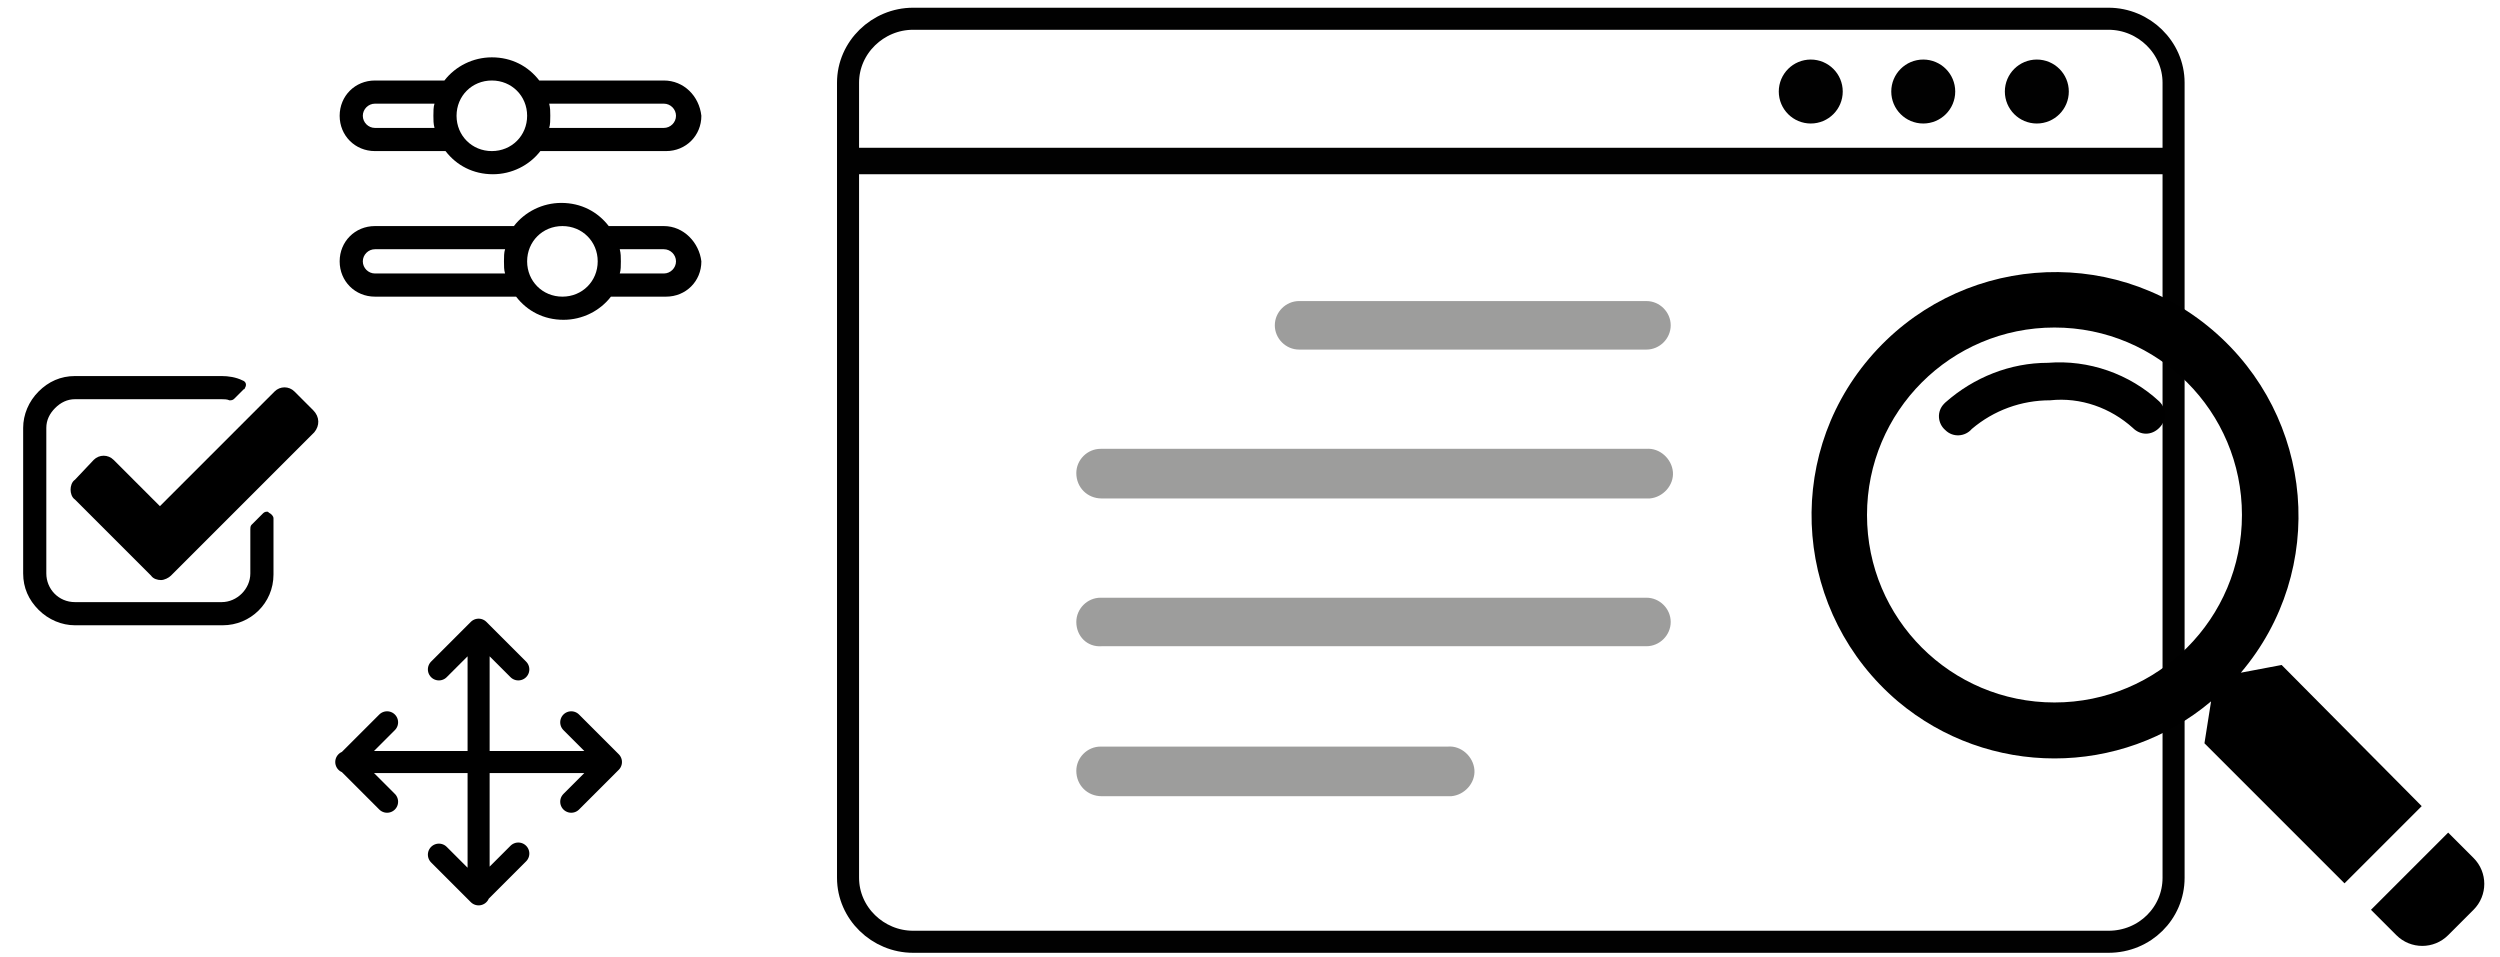
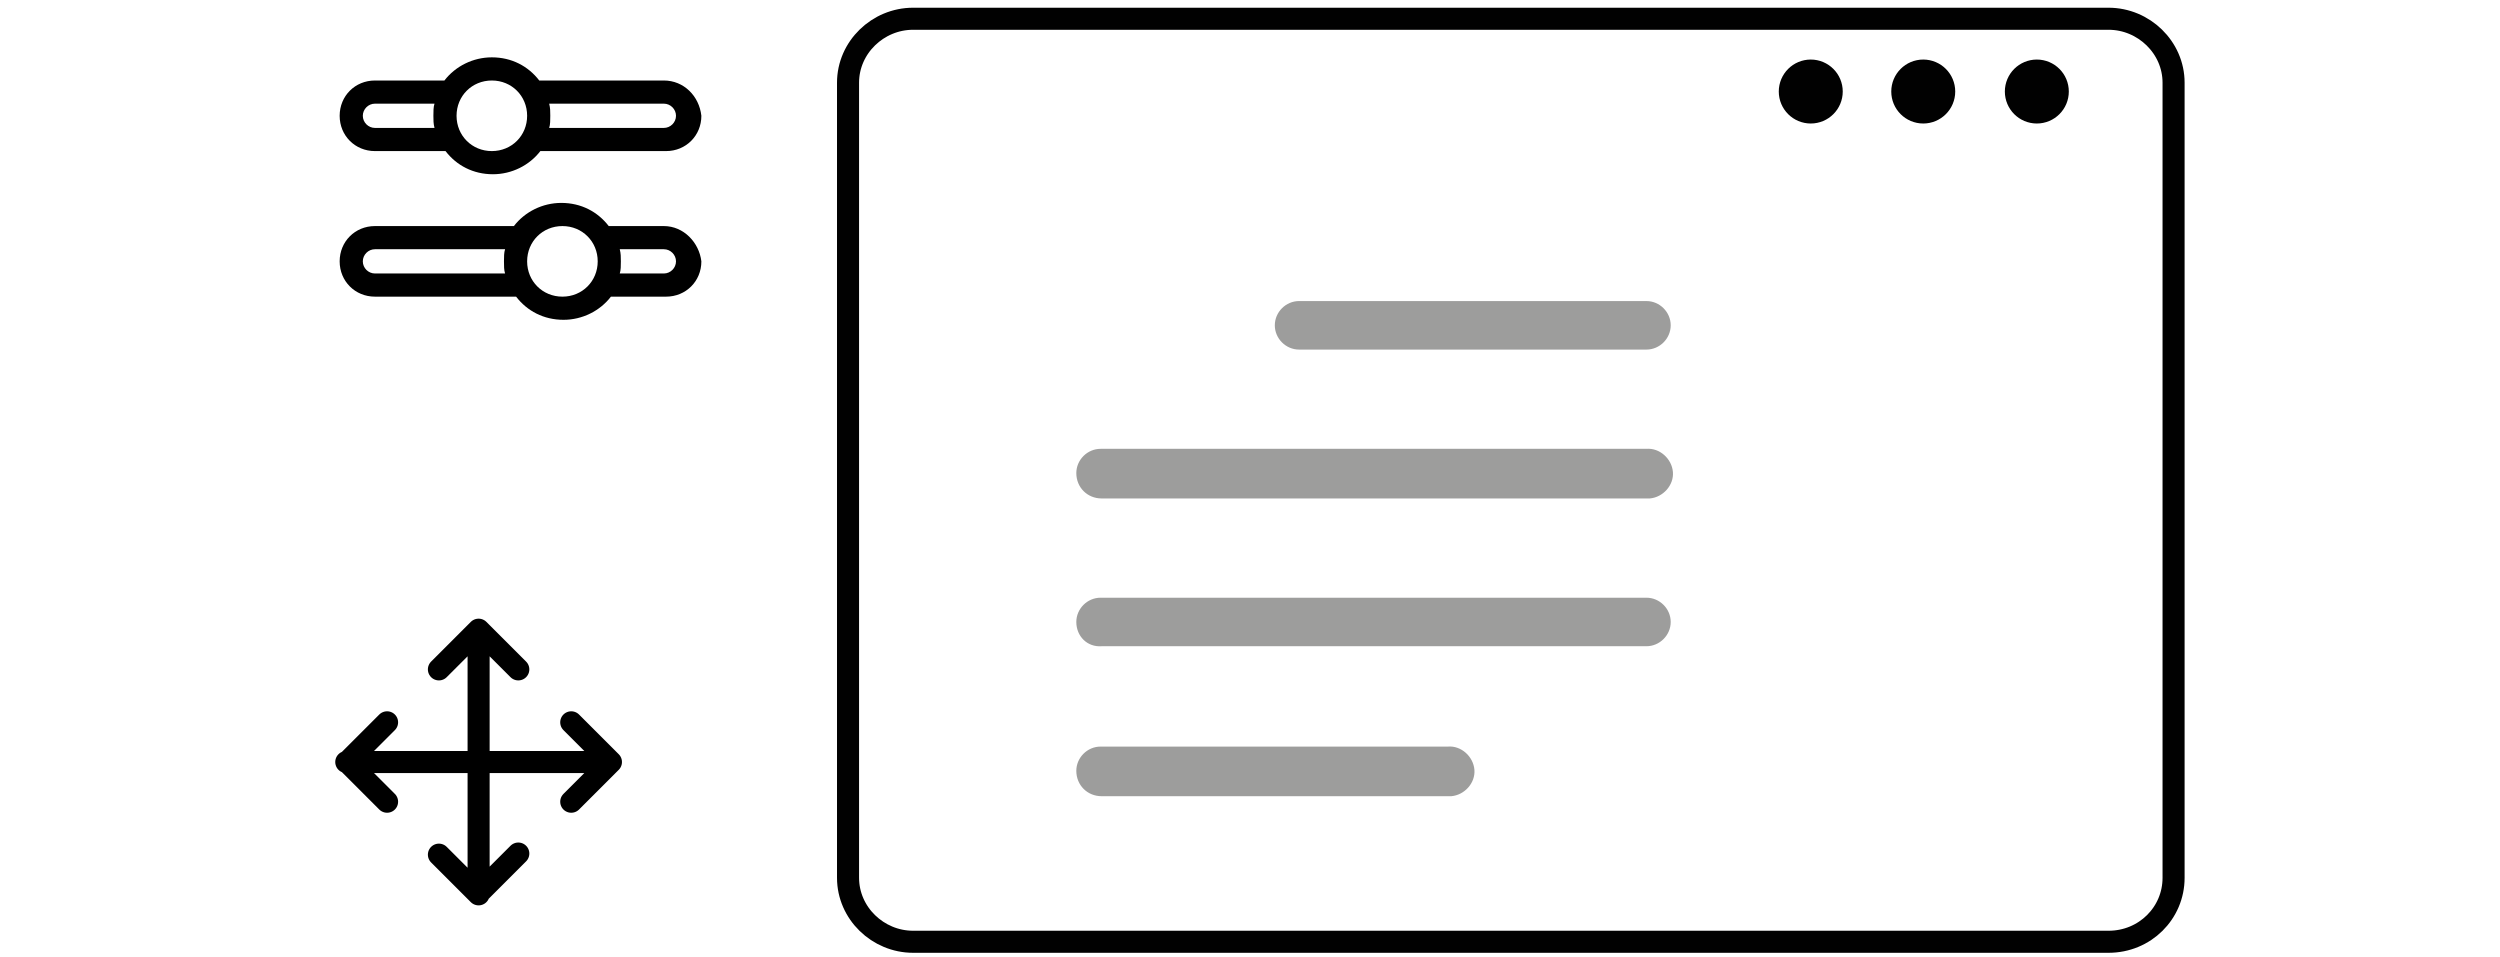
<svg xmlns="http://www.w3.org/2000/svg" version="1.1" id="Camada_1" x="0px" y="0px" viewBox="0 0 226.7 86.8" style="enable-background:new 0 0 226.7 86.8;" xml:space="preserve">
  <style type="text/css"> .st0{fill:none;stroke:#010101;stroke-width:2;stroke-miterlimit:10;} .st1{fill:#010101;} .st2{fill-rule:evenodd;clip-rule:evenodd;} .st3{fill-rule:evenodd;clip-rule:evenodd;fill:#9D9D9C;} .st4{fill:none;stroke:#000000;stroke-width:2;stroke-linecap:round;stroke-linejoin:round;} </style>
  <path class="st0" d="M197.1,79.6c0,3.2-2.6,5.8-5.9,5.8c0,0,0,0,0,0H82.8c-3.2,0-5.9-2.6-5.9-5.8V7.5c0-3.2,2.7-5.8,5.9-5.8 c0,0,0,0,0,0h108.4c3.2,0,5.9,2.6,5.9,5.8c0,0,0,0,0,0L197.1,79.6z" />
-   <path class="st1" d="M76.9,13.4h120.2v2.4H76.9V13.4z" />
  <circle class="st1" cx="174.4" cy="8.3" r="2.9" />
  <circle class="st1" cx="184.7" cy="8.3" r="2.9" />
  <circle class="st1" cx="164.2" cy="8.3" r="2.9" />
-   <path d="M185.9,36.3c-2.6,0-5.1,0.9-7.1,2.6c-0.6,0.7-1.7,0.8-2.4,0.1c-0.7-0.6-0.8-1.7-0.1-2.4c0,0,0.1-0.1,0.1-0.1l0,0 c2.6-2.3,5.9-3.6,9.3-3.6c3.7-0.3,7.4,1,10.1,3.5c0.7,0.7,0.7,1.7,0,2.4c-0.7,0.7-1.7,0.7-2.4,0C191.4,37,188.7,36,185.9,36.3 L185.9,36.3z" />
-   <path class="st2" d="M203.2,61c7.9-9.3,6.7-23.2-2.6-31.1c-9.3-7.9-23.2-6.7-31.1,2.6s-6.7,23.2,2.6,31.1c8.2,6.9,20.2,6.9,28.4,0 l-0.6,3.8l12.7,12.7l7-7l-12.7-12.8L203.2,61z M186.3,63.7c9.4,0,17-7.6,17-17s-7.6-17-17-17s-17,7.6-17,17 C169.3,56.1,176.9,63.7,186.3,63.7L186.3,63.7z" />
-   <path d="M215,82.5l7-7l2.3,2.3c1.3,1.3,1.3,3.4,0,4.7l-2.3,2.3c-1.3,1.3-3.4,1.3-4.7,0L215,82.5z" />
  <path class="st3" d="M97.6,69.9c0-1.2,1-2.2,2.2-2.2c0,0,0,0,0,0h31.5c1.2-0.1,2.3,0.9,2.4,2.1c0.1,1.2-0.9,2.3-2.1,2.4 c-0.1,0-0.2,0-0.3,0H99.9C98.6,72.2,97.6,71.2,97.6,69.9z M97.6,56.4c0-1.2,1-2.2,2.2-2.2h49.5c1.2,0,2.2,1,2.2,2.2s-1,2.2-2.2,2.2 H99.9C98.6,58.7,97.6,57.7,97.6,56.4C97.6,56.4,97.6,56.4,97.6,56.4z M97.6,42.9c0-1.2,1-2.2,2.2-2.2c0,0,0,0,0,0h49.5 c1.2-0.1,2.3,0.9,2.4,2.1c0.1,1.2-0.9,2.3-2.1,2.4c-0.1,0-0.2,0-0.3,0H99.9C98.6,45.2,97.6,44.2,97.6,42.9 C97.6,42.9,97.6,42.9,97.6,42.9z M115.6,29.5c0-1.2,1-2.2,2.2-2.2c0,0,0,0,0,0h31.5c1.2,0,2.2,1,2.2,2.2s-1,2.2-2.2,2.2h-31.5 C116.6,31.7,115.6,30.7,115.6,29.5C115.6,29.5,115.6,29.5,115.6,29.5L115.6,29.5z" />
-   <path d="M24.8,47v5.1c0,2.6-2.1,4.6-4.6,4.6H6.8c-1.2,0-2.4-0.5-3.3-1.4c-0.9-0.9-1.4-2-1.4-3.3V38.8c0-1.2,0.5-2.4,1.4-3.3 c0.9-0.9,2-1.4,3.3-1.4h13.3c0.6,0,1.3,0.1,1.9,0.4c0.3,0.1,0.4,0.4,0.2,0.7c0,0.1-0.1,0.1-0.1,0.1l-0.8,0.8 c-0.1,0.1-0.2,0.2-0.4,0.2c0,0-0.1,0-0.1,0c-0.2-0.1-0.5-0.1-0.7-0.1H6.8c-0.7,0-1.3,0.3-1.8,0.8c-0.5,0.5-0.8,1.1-0.8,1.8V52 c0,1.4,1.1,2.6,2.6,2.6c0,0,0,0,0,0h13.3c1.4,0,2.6-1.2,2.6-2.6v-4c0-0.1,0-0.3,0.1-0.4l1-1c0.1-0.1,0.2-0.2,0.4-0.2 c0.1,0,0.1,0,0.2,0.1C24.6,46.6,24.8,46.8,24.8,47z M28.5,39.2l-13,13c-0.2,0.2-0.6,0.4-0.9,0.4c-0.3,0-0.7-0.1-0.9-0.4l-6.9-6.9 c-0.3-0.2-0.4-0.6-0.4-0.9c0-0.3,0.1-0.7,0.4-0.9l1.7-1.8c0.5-0.5,1.3-0.5,1.8,0c0,0,0,0,0,0l4.2,4.2l10.4-10.4 c0.5-0.5,1.3-0.5,1.8,0c0,0,0,0,0,0l1.7,1.7C29,37.8,29,38.6,28.5,39.2C28.5,39.1,28.5,39.1,28.5,39.2L28.5,39.2z" />
  <path class="st4" d="M39.8,60.7l3.6-3.6 M43.4,57.1l3.6,3.6 M43.4,57.1v12 M43.4,69.1v12 M43.4,69.1h12 M43.4,69.1h-12 M39.8,77.5 l3.6,3.6 M43.4,81l3.6-3.6 M51.8,65.5l3.6,3.6 M55.4,69.1l-3.6,3.6 M35.1,65.5l-3.6,3.6 M31.5,69.1l3.6,3.6" />
  <g>
    <g>
      <g>
        <path d="M60.2,7.3H48.9c-1-1.3-2.5-2.1-4.3-2.1c-1.7,0-3.3,0.8-4.3,2.1H34c-1.8,0-3.2,1.4-3.2,3.2s1.4,3.2,3.2,3.2h6.4 c1,1.3,2.5,2.1,4.3,2.1c1.7,0,3.3-0.8,4.3-2.1h11.4c1.8,0,3.2-1.4,3.2-3.2C63.4,8.7,62,7.3,60.2,7.3z M39.4,11.6H34 c-0.6,0-1.1-0.5-1.1-1.1c0-0.6,0.5-1.1,1.1-1.1h5.4c-0.1,0.3-0.1,0.7-0.1,1.1S39.3,11.2,39.4,11.6z M44.6,13.7 c-1.8,0-3.2-1.4-3.2-3.2s1.4-3.2,3.2-3.2c1.8,0,3.2,1.4,3.2,3.2S46.4,13.7,44.6,13.7z M60.2,11.6H49.8c0.1-0.3,0.1-0.7,0.1-1.1 c0-0.4,0-0.7-0.1-1.1h10.4c0.6,0,1.1,0.5,1.1,1.1C61.3,11.1,60.8,11.6,60.2,11.6z" />
      </g>
    </g>
    <g>
      <g>
        <path d="M60.2,20.5h-5c-1-1.3-2.5-2.1-4.3-2.1c-1.7,0-3.3,0.8-4.3,2.1H34c-1.8,0-3.2,1.4-3.2,3.2c0,1.8,1.4,3.2,3.2,3.2h12.8 c1,1.3,2.5,2.1,4.3,2.1c1.7,0,3.3-0.8,4.3-2.1h5c1.8,0,3.2-1.4,3.2-3.2C63.4,22,62,20.5,60.2,20.5z M45.8,24.8H34 c-0.6,0-1.1-0.5-1.1-1.1c0-0.6,0.5-1.1,1.1-1.1h11.8c-0.1,0.3-0.1,0.7-0.1,1.1C45.7,24.1,45.7,24.5,45.8,24.8z M51,26.9 c-1.8,0-3.2-1.4-3.2-3.2c0-1.8,1.4-3.2,3.2-3.2s3.2,1.4,3.2,3.2C54.2,25.5,52.8,26.9,51,26.9z M60.2,24.8h-4 c0.1-0.3,0.1-0.7,0.1-1.1c0-0.4,0-0.7-0.1-1.1h4c0.6,0,1.1,0.5,1.1,1.1C61.3,24.3,60.8,24.8,60.2,24.8z" />
      </g>
    </g>
  </g>
  <g> </g>
  <g> </g>
  <g> </g>
  <g> </g>
  <g> </g>
  <g> </g>
  <g> </g>
  <g> </g>
  <g> </g>
  <g> </g>
  <g> </g>
  <g> </g>
  <g> </g>
  <g> </g>
  <g> </g>
</svg>